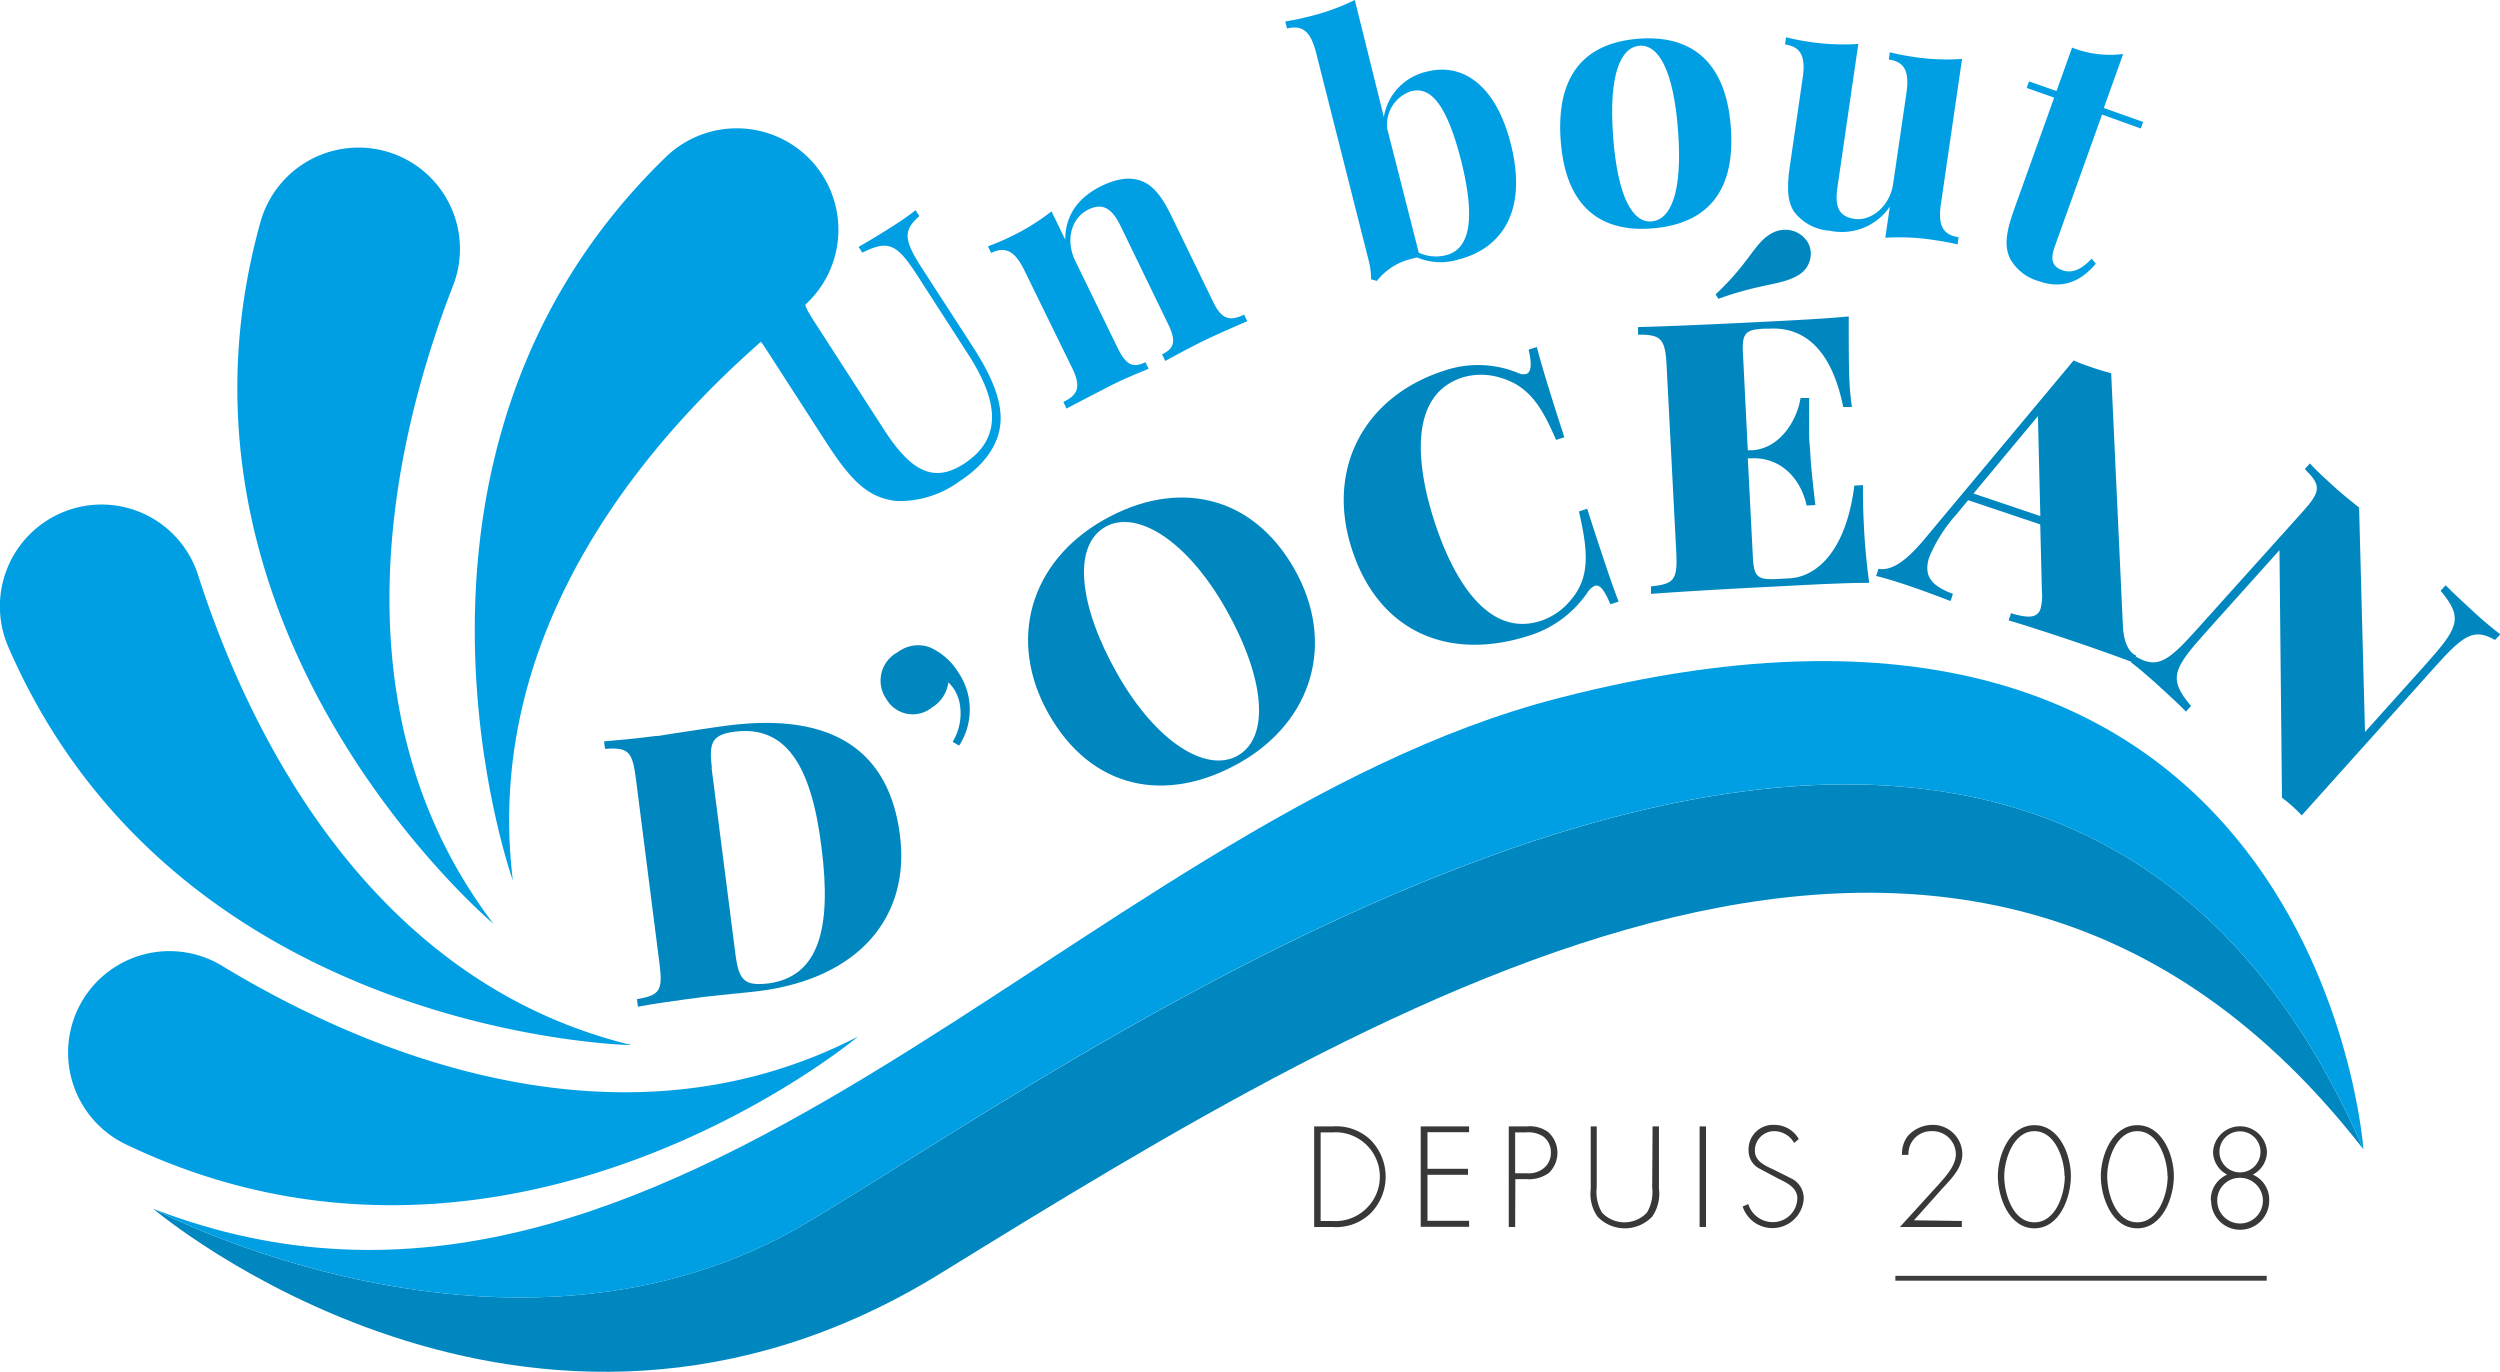
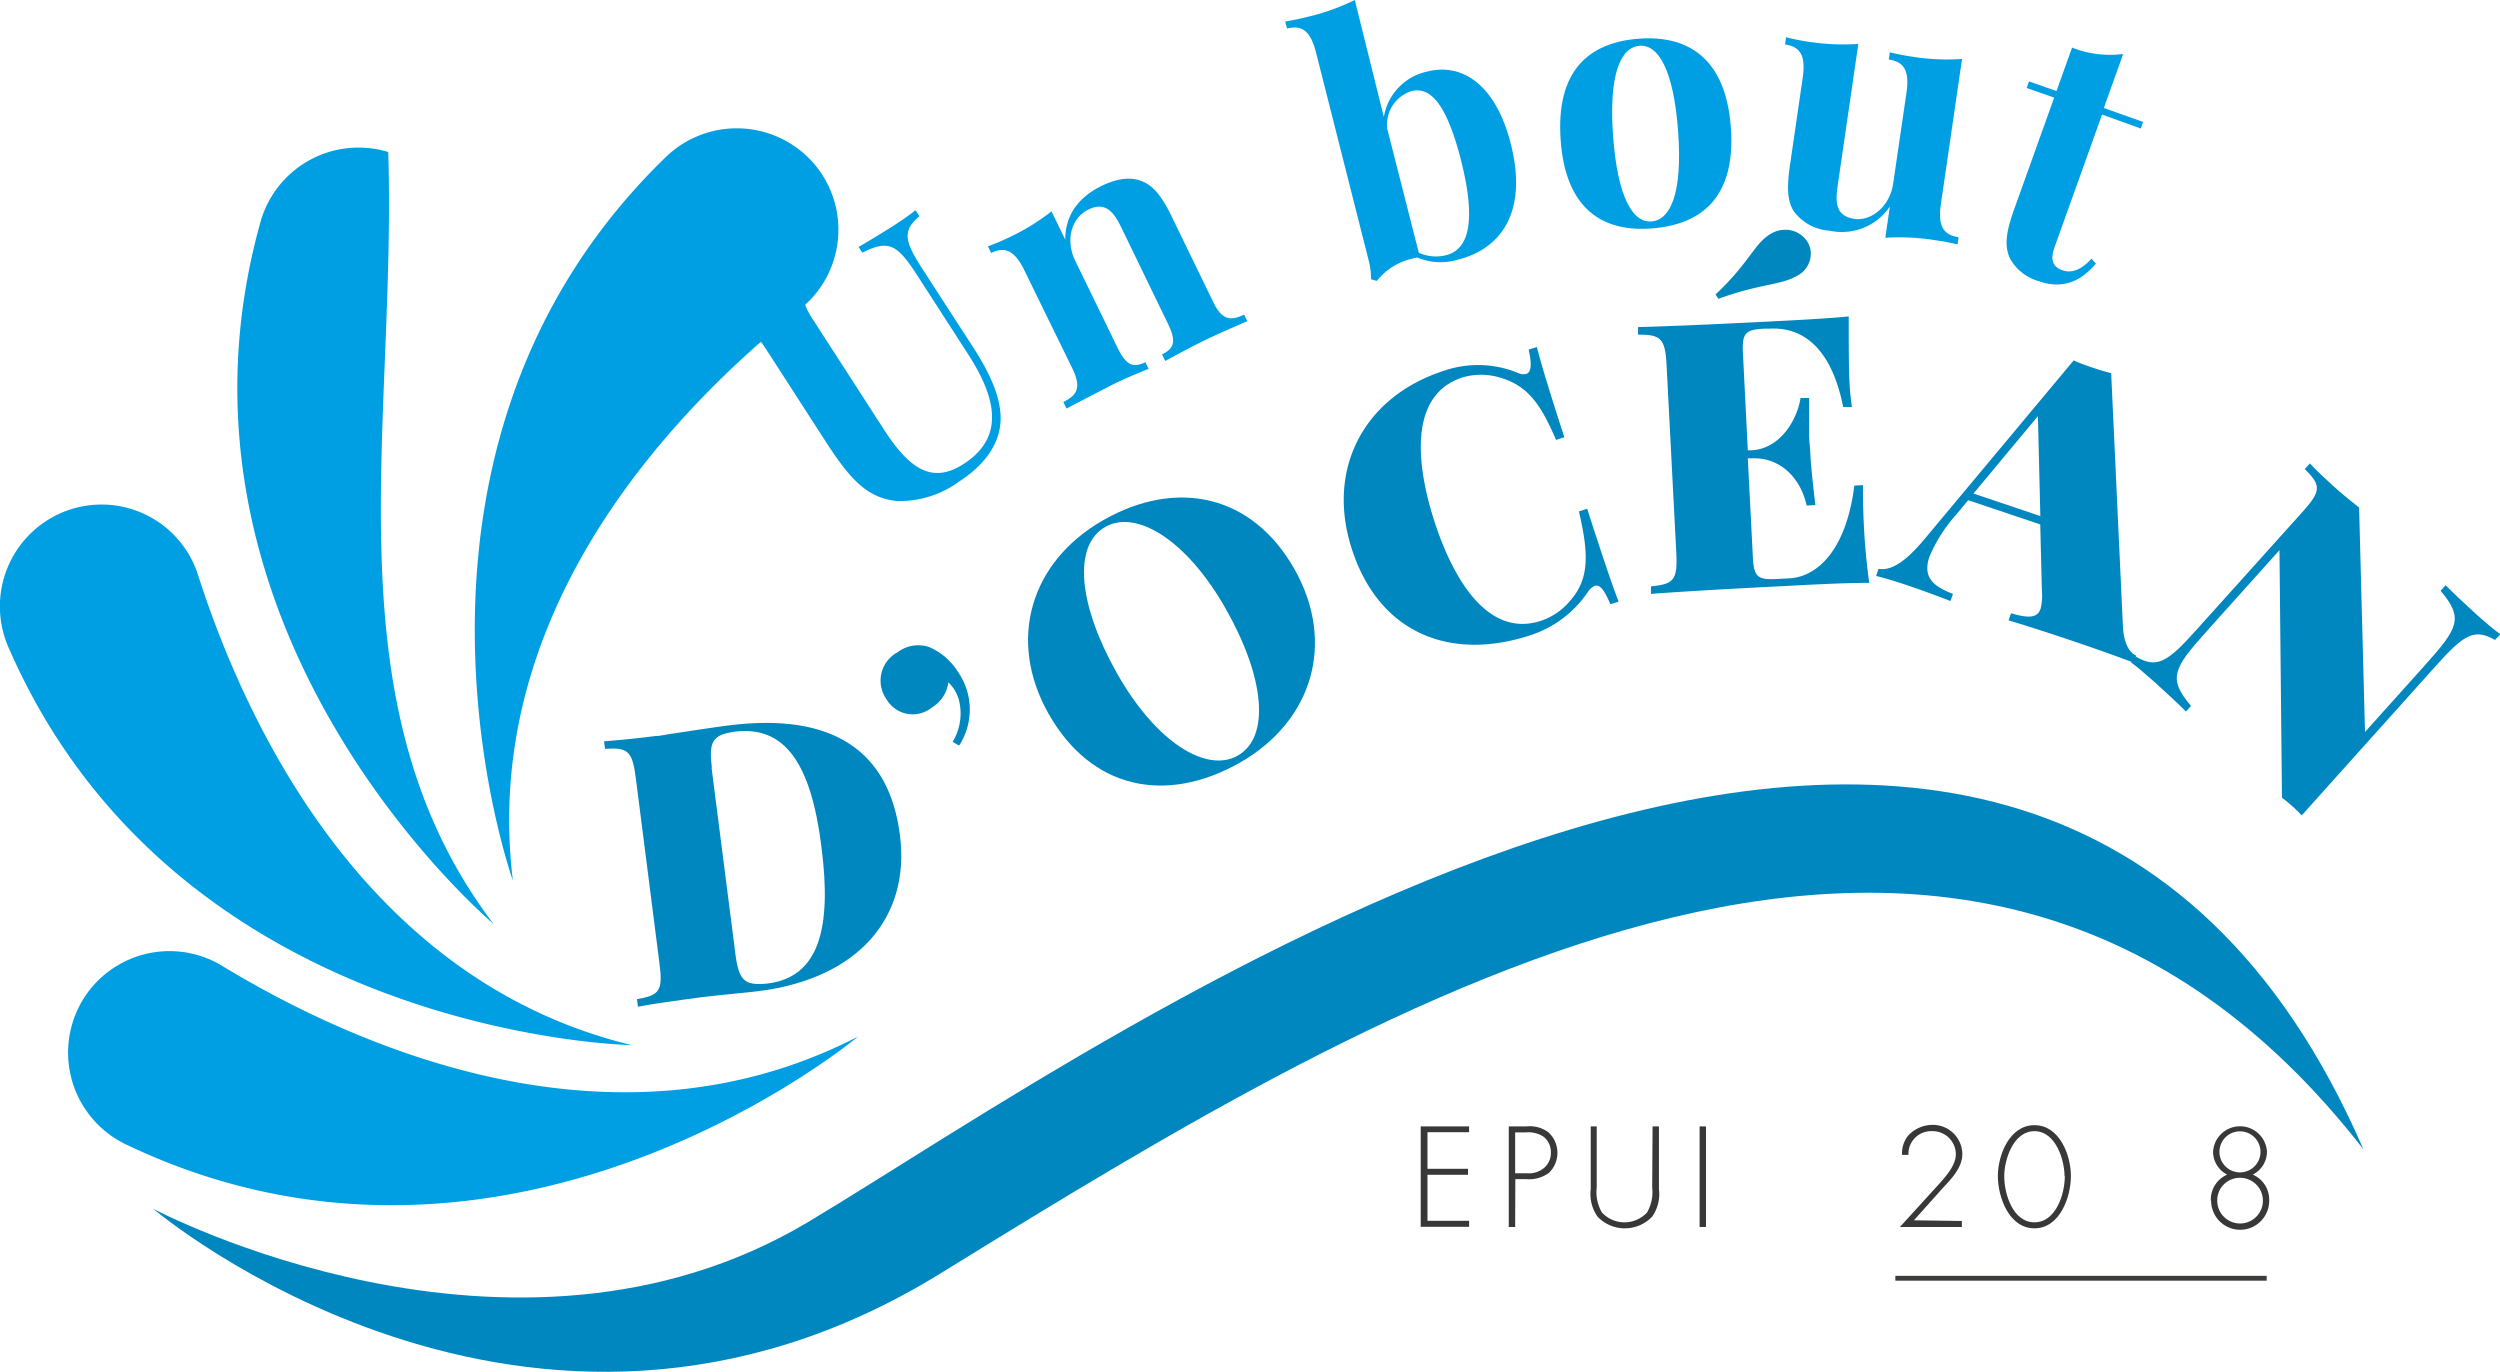
<svg xmlns="http://www.w3.org/2000/svg" viewBox="0 0 258.34 141.76">
  <defs>
    <style>.cls-1{fill:#0087c0;}.cls-2{fill:#009fe3;}.cls-3{fill:#383838;}.cls-4{fill:none;stroke:#3c3c3b;stroke-miterlimit:10;stroke-width:0.5px;}</style>
  </defs>
  <g id="Calque_2" data-name="Calque 2">
    <g id="Layer_4" data-name="Layer 4">
      <path class="cls-1" d="M93,86.33c1.07,8.42-4.24,14.76-14.54,16.08-1.25.16-4,.4-5.81.62-2.61.34-5.27.71-6.73,1l-.1-.78c2.35-.41,2.69-.86,2.33-3.67l-2.45-19.2c-.36-2.81-.84-3.15-3.18-3l-.1-.77c1.22-.1,3.25-.28,5.31-.55.45,0,.92-.13,1.37-.19,1.89-.28,4.62-.71,6.2-.91C86.18,73.59,91.92,77.69,93,86.33Zm-19.47-7L76,98.63c.35,2.7.94,3.26,3.34,3,5.27-.67,6.63-5.64,5.55-14.07C83.82,78.84,81.07,75,76,75.6,73.65,75.9,73.22,76.62,73.56,79.29Z" />
      <path class="cls-1" d="M96.08,66.89A6.58,6.58,0,0,1,99,69.44a6.83,6.83,0,0,1,.11,7.61l-.67-.39a5.65,5.65,0,0,0,.66-4.29,4.53,4.53,0,0,0-.54-1.2,4.9,4.9,0,0,0-.56-.66,3.57,3.57,0,0,1-1.7,2.6,3.14,3.14,0,0,1-4.71-.88,3.32,3.32,0,0,1,1.17-4.83A3.49,3.49,0,0,1,96.08,66.89Z" />
      <path class="cls-1" d="M133.77,58.82c4.29,7.6,1.87,15.71-5.66,20-7.68,4.34-15.36,2.71-19.76-5.07-4.29-7.6-1.88-15.7,5.66-20S129.37,51.05,133.77,58.82ZM115.41,69.55c4.08,7.23,9.3,10.34,12.48,8.54,3.4-1.92,2.79-8.07-1.18-15.1-4.08-7.24-9.3-10.35-12.48-8.55C110.83,56.36,111.44,62.51,115.41,69.55Z" />
      <path class="cls-1" d="M156.89,38.55a1.27,1.27,0,0,0,.83.09c.51-.16.6-1,.24-2.51l.85-.27c.52,2,1.33,4.65,2.84,9.32l-.85.28C159.3,42,158,39.85,154.94,39a6.73,6.73,0,0,0-3.8,0c-5.69,1.83-4.72,9.26-2.93,14.82s5.33,12.17,11,10.34A6.71,6.71,0,0,0,162.32,62c2-2.32,1.8-5,.84-9.15l.85-.28c1.57,4.86,2.48,7.59,3.25,9.6l-.85.27c-.62-1.48-1.09-2.07-1.61-1.9a1.74,1.74,0,0,0-.67.56A11.4,11.4,0,0,1,158,65.69c-8.39,2.69-15.59-.45-18.32-9-2.67-8.3,1.32-15.74,9.57-18.39A10.83,10.83,0,0,1,156.89,38.55Z" />
      <path class="cls-1" d="M193.16,60.23c-2.65,0-6.32.2-8.92.34-2.8.14-9.11.46-13.63.8l0-.78c2.37-.23,2.75-.65,2.61-3.49l-1-19.31c-.14-2.84-.6-3.21-2.95-3.21l0-.78c4.54-.12,10.85-.44,13.64-.58,2.38-.12,5.73-.29,8.13-.52,0,2.62,0,5.26.07,6.55a26.4,26.4,0,0,0,.26,2.81l-.9,0c-1.29-6.42-4.4-8.26-7.59-8.1l-.52,0c-2,.1-2.36.44-2.25,2.57l.5,10,.4,0c2.93-.15,4.69-3.11,5.05-5.4l.89,0c0,1.72,0,2.88,0,3.8,0,.66.08,1.19.11,1.74.06,1.28.19,2.57.53,5.52l-.9.05c-.62-2.87-2.75-5-5.68-4.88l-.4,0,.52,10.13c.1,2.15.48,2.44,2.5,2.34l1.29-.07c2.57-.13,5.8-2.48,6.7-9.58l.89-.05c0,.94,0,2.18.07,3.58A65.52,65.52,0,0,0,193.16,60.23ZM177.57,30.88l-.29-.46c3.62-3.38,4-5.35,5.85-6.34a2.84,2.84,0,0,1,1.19-.33,2.68,2.68,0,0,1,2.52,1.35,2.36,2.36,0,0,1,.28,1,2.57,2.57,0,0,1-1.34,2.36C184,29.51,182.06,29.25,177.57,30.88Z" />
      <path class="cls-1" d="M219.37,64.65c.09,1.92.73,2.84,1.39,3.1l-.25.74c-1.77-.68-4.26-1.56-6.7-2.38s-4.9-1.61-6.25-2l.25-.74c1.78.52,2.72.53,3.06-.48A5.89,5.89,0,0,0,211,61l-.17-6.81-7.45-2.5-1.19,1.44a15.64,15.64,0,0,0-2.82,4.42c-.72,2.17.5,3.08,2.44,3.82l-.25.74c-1.82-.7-3.1-1.17-4.8-1.74-1-.33-2.12-.67-2.89-.85l.25-.74c1.2.2,2.65-.52,4.85-3.19l15.31-18.34c.58.26,1.26.5,1.93.73s1.36.44,1.95.58ZM210.59,43l-6.66,8,6.91,2.33Z" />
      <path class="cls-1" d="M257.82,66.13c-2.12-1.21-3.18-.6-6.11,2.68L237.85,84.26c-.26-.29-.57-.59-.91-.9s-.72-.62-1.13-.93l-.26-25.58-7.5,8.36c-3.48,3.89-4.06,4.88-1.64,7.74l-.52.58c-.73-.76-2.11-2-3.19-3-.86-.77-1.85-1.61-2.48-2.08l.52-.58c2.11,1.21,3.19.61,6.12-2.66L238,52.82c1.89-2.11,1.83-2.7.17-4.35l.52-.58c.53.58,1.47,1.47,2.33,2.25s2,1.72,2.76,2.31l.61,23.19,6.16-6.86c3.48-3.89,4.06-4.88,1.65-7.73l.52-.57c.73.75,2.09,2,3.17,3,.87.78,1.86,1.61,2.49,2.07Z" />
      <path class="cls-2" d="M95,22.34c-1.74,1.51-1.57,2.52.32,5.45l5.18,8c1.7,2.63,2.82,5,2.9,7.21.08,2.4-1.23,4.78-4.3,6.77a10.4,10.4,0,0,1-6.44,2c-3-.3-4.78-2.19-7.29-6.07l-6.13-9.5c-1.42-2.2-2-2.29-3.95-1.13l-.39-.6c1.07-.6,2.92-1.76,4.79-3s3.65-2.39,4.73-3.18l.39.6c-2,1.42-2.19,2-.77,4.18l7.37,11.42c2.61,4,4.94,5.54,8.16,3.46,4.27-2.75,3.42-6.79.45-11.38l-5.16-8c-2.14-3.33-3-3.84-5.75-2.46l-.39-.6c.82-.45,2.24-1.32,3.32-2s2-1.33,2.57-1.79Z" />
      <path class="cls-2" d="M118.07,18.75c1.11.47,2,1.51,3.05,3.71l4.24,8.73c.87,1.8,1.7,2.05,3.2,1.32l.33.68c-.84.37-2.75,1.18-4.33,1.94s-3.37,1.76-4.15,2.17l-.33-.68c1.28-.62,1.49-1.36.61-3.17l-4.88-10.07c-.79-1.61-1.69-2.52-3.31-1.74-1.82.88-2.42,3.17-1.39,5.31l4.38,9c.88,1.8,1.59,2.1,2.87,1.48l.33.68c-.78.33-2.5,1-4.08,1.82s-3.56,1.84-4.4,2.29l-.33-.68c1.5-.73,1.82-1.53,1-3.33l-5-10.22c-.94-1.94-1.89-2.61-3.46-1.85l-.33-.68c.71-.27,1.41-.55,2.06-.87a22.87,22.87,0,0,0,4.51-2.75l1.42,2.93c0-2.72,1.54-4.48,3.81-5.59C115.74,18.32,117,18.31,118.07,18.75Z" />
      <path class="cls-2" d="M156.11,14.83c1.85,7.26-1.16,10.93-5.45,12a6.24,6.24,0,0,1-4.21-.22,5.07,5.07,0,0,0-.56.13,6.47,6.47,0,0,0-3.61,2.29l-.6-.17a7.72,7.72,0,0,0-.26-2L136,5.45c-.53-2.08-1.33-2.93-3-2.5l-.19-.73c.75-.12,1.49-.27,2.19-.45a23.06,23.06,0,0,0,5-1.77L143,12.09a5.77,5.77,0,0,1,4.5-4.7C151.1,6.48,154.56,8.74,156.11,14.83ZM151,16.65c-1.52-6-3.22-7.72-5.16-7.23a3.63,3.63,0,0,0-2.49,3.88l3.26,12.81a4.21,4.21,0,0,0,2.82.26C151.94,25.73,152.47,22.56,151,16.65Z" />
      <path class="cls-2" d="M178.86,13.17c.52,7.12-2.92,10-8.09,10.43s-9-2-9.5-9.15S164.19,4.39,169.34,4,178.34,6.07,178.86,13.17Zm-12.17.89c.47,6.44,2.08,9,4,8.82s3.19-2.88,2.72-9.31-2.08-9-4-8.84S166.22,7.64,166.69,14.06Z" />
      <path class="cls-2" d="M200.57,21.05c-.31,2.12.1,3.21,1.82,3.46l-.1.75a22.36,22.36,0,0,0-2.2-.42,23.38,23.38,0,0,0-5.27-.27l.47-3.22a6,6,0,0,1-6.22,2.49,5,5,0,0,1-3.7-2c-.65-1-.75-2.42-.4-4.77l1.31-9c.31-2.14-.1-3.22-1.82-3.48l.1-.74c.74.18,1.48.34,2.19.44a23.33,23.33,0,0,0,5.28.25l-2.15,14.77c-.25,1.77-.08,3,1.69,3.3s3.72-1.28,4.06-3.62L197,9.63c.31-2.14-.1-3.23-1.82-3.48l.11-.75a21.76,21.76,0,0,0,2.19.44,22.71,22.71,0,0,0,5.27.25Z" />
      <path class="cls-2" d="M221.46,12.6l-.24.68-4-1.44-4.9,13.67c-.5,1.39-.18,2.07.81,2.42.83.3,1.85.07,3-1.2l.45.51c-1.47,1.76-3.38,2.71-5.88,1.82a4.89,4.89,0,0,1-3-2.36c-.62-1.34-.38-2.8.47-5.17l4.1-11.44-2.84-1,.24-.68,2.84,1,1.61-4.49a10.7,10.7,0,0,0,5.28.66l-2,5.58Z" />
-       <path class="cls-3" d="M135.8,116.4h1.88a5.16,5.16,0,0,1,3.86,1.31,5.39,5.39,0,0,1,.05,7.71,5.11,5.11,0,0,1-3.91,1.37H135.8Zm1.86,9.77a4.56,4.56,0,0,0,3.49-1.25,4.58,4.58,0,0,0-3.49-7.9h-1.19v9.15Z" />
      <path class="cls-3" d="M147.51,117v3.78h4.19v.62h-4.19v4.75h4.3v.62h-5V116.4h5V117Z" />
      <path class="cls-3" d="M156.57,126.79h-.66V116.4h1.83A3.23,3.23,0,0,1,160,117a2.88,2.88,0,0,1,.07,4.19,3.44,3.44,0,0,1-2.31.66h-1.17Zm1.2-5.55a2.45,2.45,0,0,0,1.81-.57,2,2,0,0,0,.68-1.55,2,2,0,0,0-.79-1.68,2.85,2.85,0,0,0-1.81-.42h-1.09v4.22Z" />
      <path class="cls-3" d="M170.77,116.4h.66v6.48a4.07,4.07,0,0,1-.7,2.84,3.9,3.9,0,0,1-5.65,0,4.07,4.07,0,0,1-.7-2.84V116.4H165v6.29a4.19,4.19,0,0,0,.54,2.61,3.18,3.18,0,0,0,4.65,0,4.19,4.19,0,0,0,.54-2.61Z" />
      <path class="cls-3" d="M176.29,126.79h-.66V116.4h.66Z" />
-       <path class="cls-3" d="M185.4,118.11a2.38,2.38,0,0,0-2.11-1.22,2,2,0,0,0-1.95,2c0,1.09,1,1.54,1.87,1.94l2,1a2.27,2.27,0,0,1,1.18,2.06,3.24,3.24,0,0,1-6.31.79l.58-.26a2.64,2.64,0,0,0,2.51,1.87,2.52,2.52,0,0,0,2.56-2.45c0-1.17-1.2-1.67-2.1-2.11l-1.87-1a2.09,2.09,0,0,1-1.07-1.86,2.53,2.53,0,0,1,2.66-2.63,2.91,2.91,0,0,1,2.53,1.46Z" />
      <path class="cls-3" d="M202.73,126.17v.62h-6.4l3.87-4.25c.78-.87,1.91-2.06,1.91-3.27a2.4,2.4,0,0,0-2.45-2.38,2.35,2.35,0,0,0-2.45,2.45h-.66a2.92,2.92,0,0,1,.64-2,3.45,3.45,0,0,1,2.47-1.1,3.05,3.05,0,0,1,3.12,3c0,1.39-1.07,2.52-2,3.5l-3,3.36Z" />
      <path class="cls-3" d="M214,121.53c0,2.15-1.13,5.4-3.77,5.4s-3.78-3.25-3.78-5.4,1.2-5.26,3.78-5.26S214,119.35,214,121.53Zm-.66,0c0-1.64-.9-4.64-3.11-4.64s-3.12,3-3.12,4.64c0,1.87.9,4.78,3.12,4.78S213.37,123.4,213.37,121.53Z" />
-       <path class="cls-3" d="M224.64,121.53c0,2.15-1.13,5.4-3.78,5.4s-3.77-3.25-3.77-5.4,1.2-5.26,3.77-5.26S224.64,119.35,224.64,121.53Zm-.66,0c0-1.64-.9-4.64-3.12-4.64s-3.11,3-3.11,4.64c0,1.87.9,4.78,3.11,4.78S224,123.4,224,121.53Z" />
      <path class="cls-3" d="M228.46,124.08a2.81,2.81,0,0,1,1.69-2.7,2.66,2.66,0,0,1-1.46-2.37,2.79,2.79,0,0,1,5.57,0,2.67,2.67,0,0,1-1.47,2.37,2.82,2.82,0,0,1,1.7,2.7,3,3,0,0,1-6,0Zm.66-.07a2.36,2.36,0,1,0,2.35-2.3A2.33,2.33,0,0,0,229.12,124Zm.23-5a2.12,2.12,0,1,0,2.12-2.1A2.11,2.11,0,0,0,229.35,119Z" />
      <line class="cls-4" x1="234.23" y1="132.09" x2="195.86" y2="132.09" />
    </g>
    <g id="Layer_3" data-name="Layer 3">
      <path class="cls-1" d="M97.17,131.6c-42.56,26.26-81.34-6.69-81.34-6.69s37,19.67,67.64,1.39,126.05-87.48,160.76-7.53C203.56,66.45,143.75,102.86,97.17,131.6Z" />
-       <path class="cls-2" d="M83.47,126.3c-30.61,18.28-67.64-1.39-67.64-1.39C69.18,145.56,111.28,85,160.94,72.17c78.61-20.37,83.29,46.6,83.29,46.6C209.52,38.82,114.09,108,83.47,126.3Z" />
      <path class="cls-2" d="M88.66,107.12s-35.95,30.11-75.6,11.16A10.52,10.52,0,0,1,8.18,104h0a10.48,10.48,0,0,1,14.76-4.2C36.66,108.13,63.41,120.14,88.66,107.12Z" />
      <path class="cls-2" d="M65.28,108S18.39,107.2.88,66.9a10.53,10.53,0,0,1,5.69-14h0a10.47,10.47,0,0,1,13.89,6.5C25.36,74.7,37.68,101.32,65.28,108Z" />
-       <path class="cls-2" d="M51,95.47S15.12,65.29,26.9,23a10.52,10.52,0,0,1,13.22-7.29h0a10.47,10.47,0,0,1,6.7,13.8C41,44.43,33.81,72.87,51,95.47Z" />
+       <path class="cls-2" d="M51,95.47S15.12,65.29,26.9,23a10.52,10.52,0,0,1,13.22-7.29h0C41,44.43,33.81,72.87,51,95.47Z" />
      <path class="cls-2" d="M53,91S37.24,46.86,68.77,16.26a10.54,10.54,0,0,1,15.1.38h0a10.48,10.48,0,0,1-1.19,15.3C70.1,41.92,49.55,62.84,53,91Z" />
    </g>
  </g>
</svg>